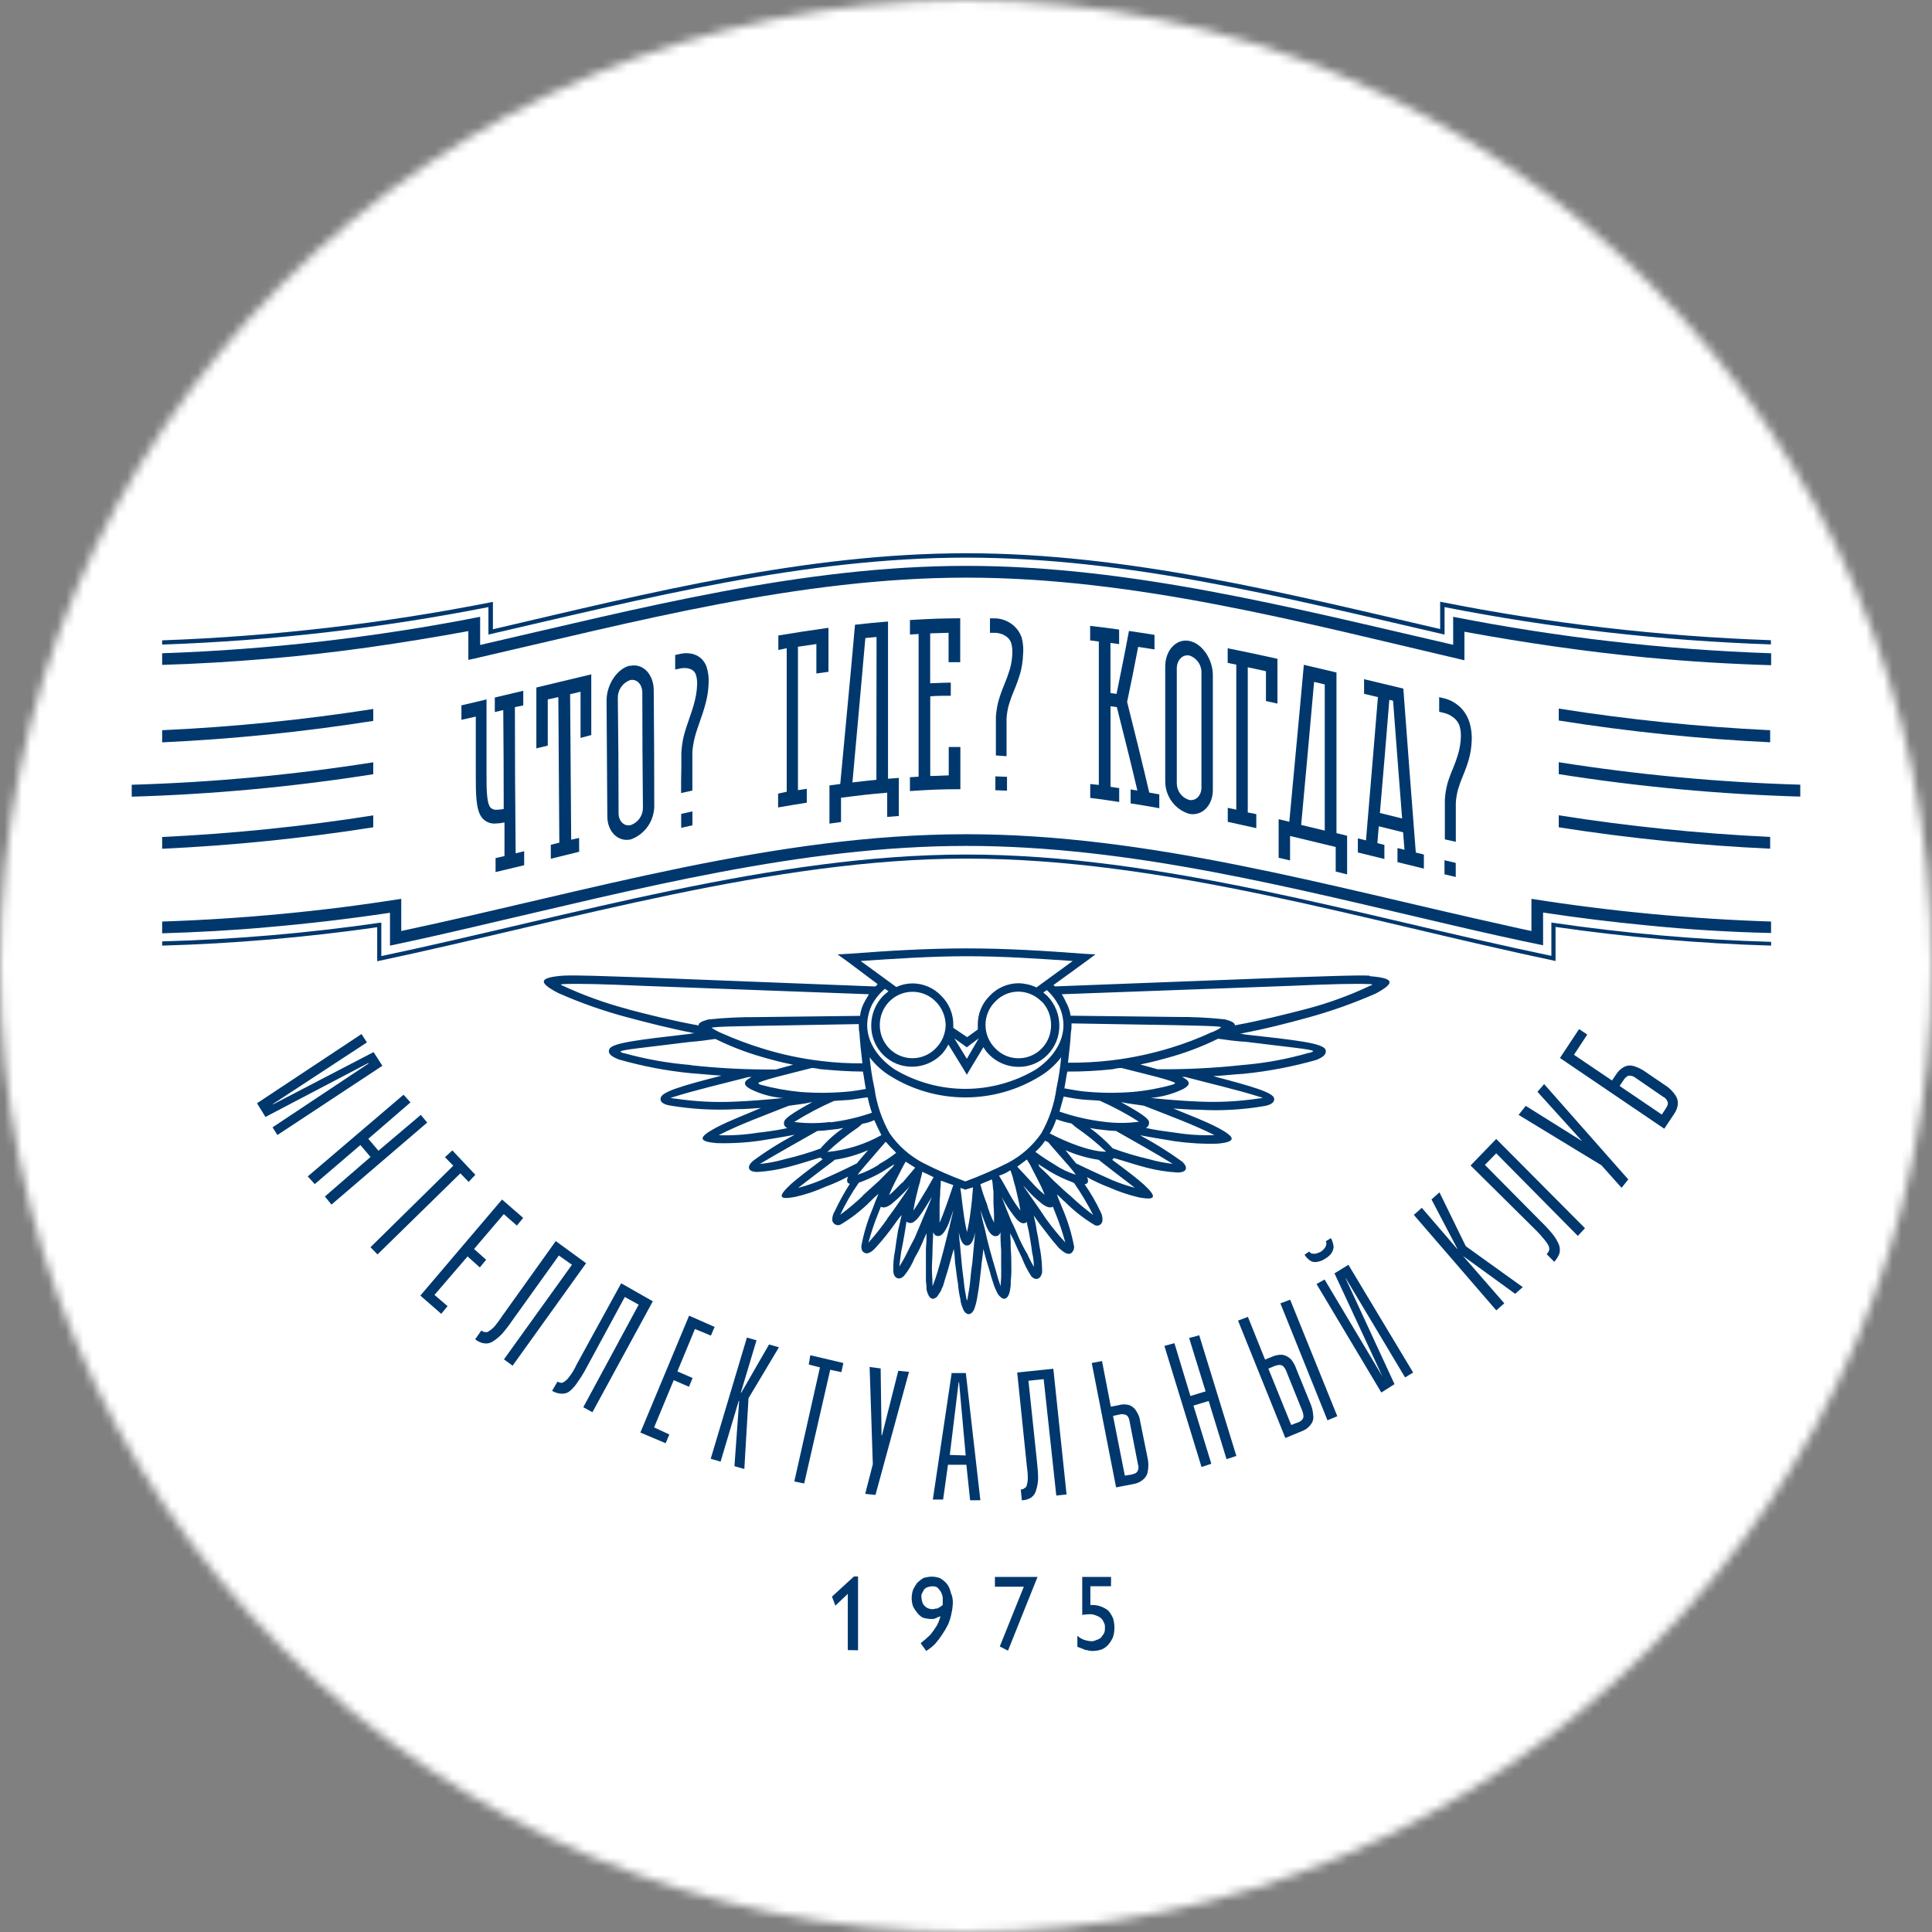
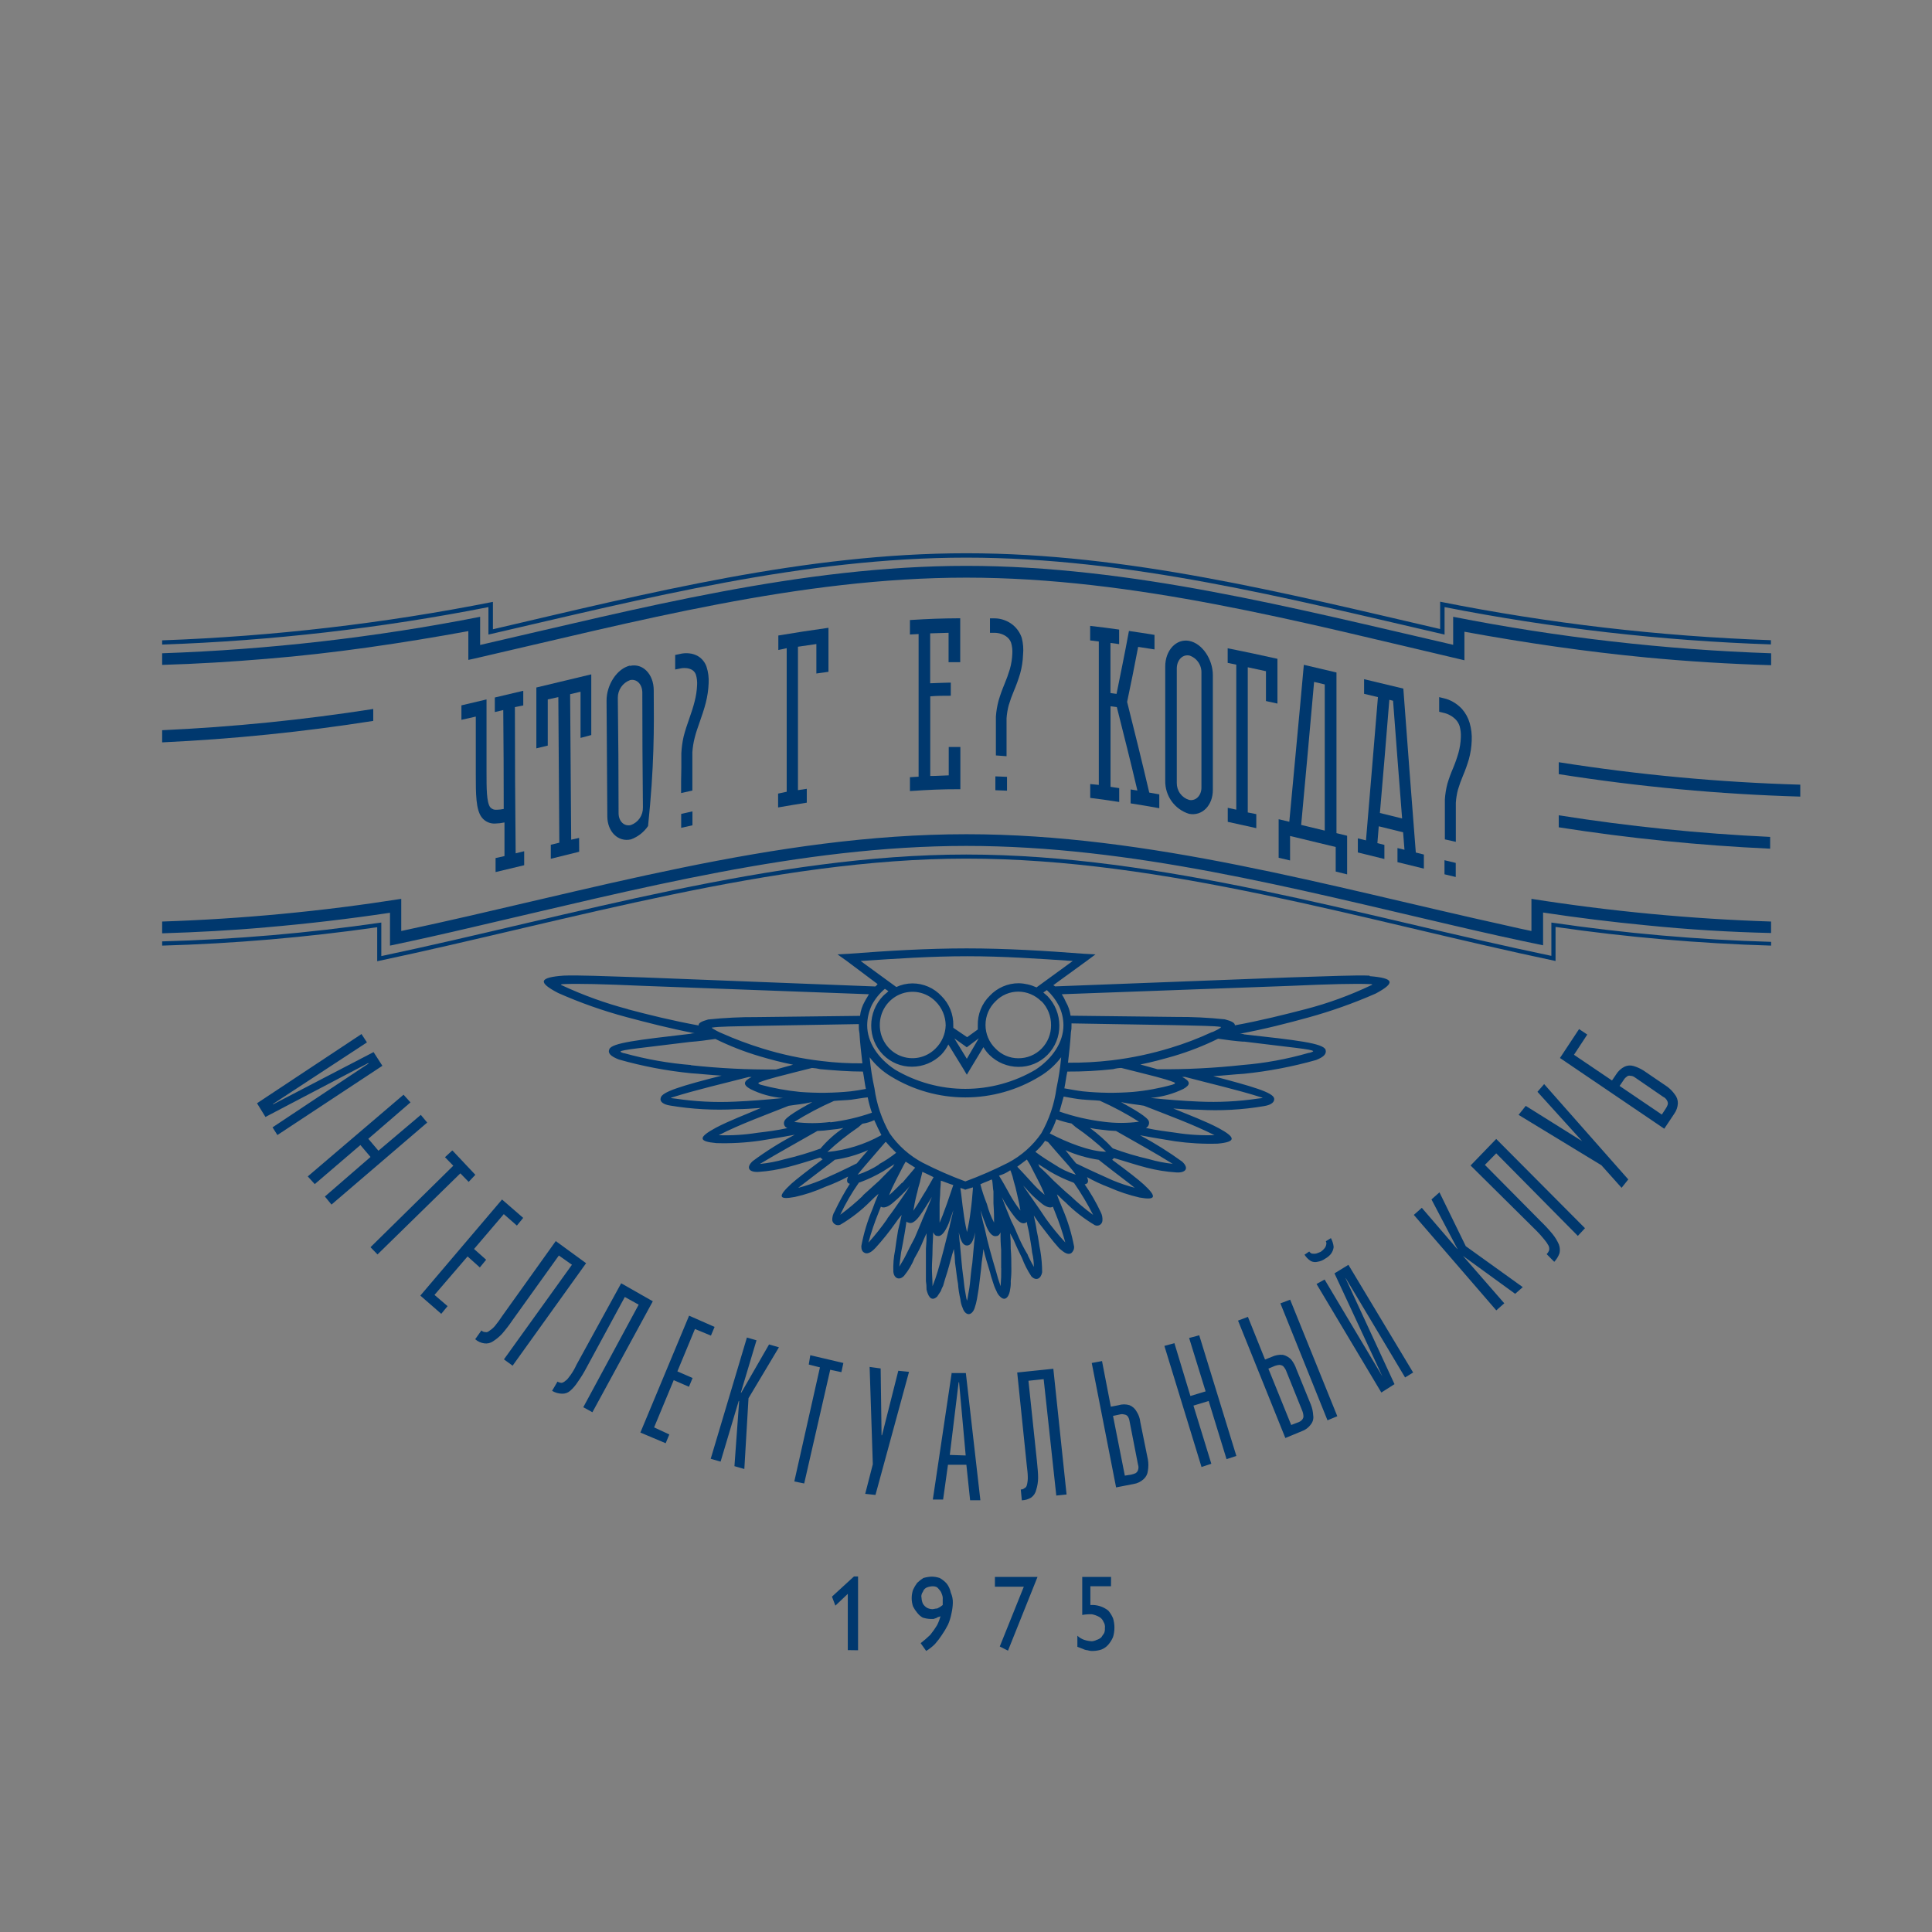
<svg xmlns="http://www.w3.org/2000/svg" width="220" height="220" viewBox="0 0 220 220" fill="none">
  <rect x="0" y="0" width="220" height="220" fill="#808080" stroke="none" />
  <mask id="mask0" mask-type="alpha" maskUnits="userSpaceOnUse" x="0" y="0" width="220" height="220">
    <circle cx="110" cy="110" r="110" fill="white" />
  </mask>
  <g mask="url(#mask0)">
-     <circle cx="110" cy="110" r="114" fill="white" />
-   </g>
+     </g>
  <path fill-rule="evenodd" clip-rule="evenodd" d="M205 90.71V89.352C195.788 89.086 186.602 88.231 177.497 86.794V88.152C186.602 89.588 195.788 90.443 205 90.71Z" fill="#00386E" />
-   <path fill-rule="evenodd" clip-rule="evenodd" d="M201.57 84.525V83.15C193.507 82.77 185.471 81.948 177.497 80.688V82.046C185.471 83.314 193.507 84.141 201.57 84.525Z" fill="#00386E" />
  <path fill-rule="evenodd" clip-rule="evenodd" d="M201.57 96.641V95.3C193.507 94.922 185.471 94.1 177.497 92.839V94.206C185.472 95.458 193.508 96.271 201.57 96.641Z" fill="#00386E" />
  <path fill-rule="evenodd" clip-rule="evenodd" d="M59.585 78.673C59.585 79.347 59.585 79.671 59.585 80.329L58.632 80.521C58.632 86.058 58.661 91.606 58.719 97.167L59.689 96.93C59.689 97.561 59.689 97.885 59.689 98.525L56.432 99.304C56.432 98.656 56.432 98.341 56.432 97.71L57.446 97.482C57.446 95.922 57.446 95.16 57.446 93.653C57.107 93.728 56.761 93.769 56.415 93.776C56.118 93.799 55.82 93.747 55.548 93.624C55.276 93.502 55.038 93.313 54.855 93.075C54.18 92.199 54.18 90.351 54.18 88.248C54.18 86.146 54.18 84.989 54.18 82.712C54.18 82.273 54.18 82.046 54.18 81.599L52.543 81.967V80.32L55.401 79.645C55.401 82.414 55.401 85.182 55.401 87.95C55.401 89.781 55.401 91.367 55.826 91.928C55.92 92.032 56.037 92.113 56.168 92.162C56.3 92.21 56.441 92.226 56.579 92.208C56.841 92.203 57.102 92.173 57.359 92.12C57.359 88.365 57.342 84.61 57.307 80.854L56.345 81.082C56.345 80.425 56.345 80.092 56.345 79.426L59.568 78.664L59.585 78.673Z" fill="#00386E" />
  <path fill-rule="evenodd" clip-rule="evenodd" d="M65.952 96.991L62.721 97.789C62.721 97.14 62.721 96.825 62.721 96.194L63.691 95.958C63.651 90.433 63.613 84.907 63.578 79.382L62.374 79.645C62.374 81.8 62.374 82.834 62.374 84.902L61.075 85.217C61.075 82.869 61.075 81.713 61.075 79.163C61.075 78.831 61.075 78.664 61.075 78.287L67.329 76.789C67.329 77.122 67.329 77.289 67.329 77.665C67.329 80.18 67.329 81.362 67.329 83.701L66.108 84.026C66.108 81.993 66.108 80.968 66.108 78.769L64.921 79.049L65.042 95.616L65.943 95.414C65.943 95.888 65.952 96.29 65.952 96.991Z" fill="#00386E" />
  <path fill-rule="evenodd" clip-rule="evenodd" d="M77.568 94.267C77.568 93.627 77.568 93.303 77.568 92.681L78.85 92.392C78.85 93.023 78.85 93.338 78.85 93.978L77.568 94.267Z" fill="#00386E" />
  <path fill-rule="evenodd" clip-rule="evenodd" d="M77.559 90.307L78.841 90.018C78.841 88.87 78.841 88.266 78.841 87.179C78.841 86.689 78.841 86.172 78.841 85.646C78.88 85.099 78.966 84.557 79.101 84.026C79.24 83.447 79.465 82.817 79.69 82.177C79.916 81.537 80.184 80.749 80.366 80.04C80.554 79.306 80.665 78.554 80.695 77.797C80.731 77.162 80.649 76.526 80.453 75.922C80.286 75.437 79.963 75.024 79.534 74.748C79.213 74.553 78.852 74.433 78.478 74.398C78.112 74.358 77.743 74.385 77.386 74.477L76.884 74.582C76.884 75.256 76.884 75.58 76.884 76.237L77.369 76.141C77.623 76.076 77.887 76.055 78.148 76.08C78.38 76.098 78.605 76.166 78.807 76.281C79.008 76.404 79.16 76.593 79.24 76.816C79.359 77.207 79.406 77.616 79.379 78.025C79.351 78.646 79.258 79.263 79.101 79.864C78.937 80.53 78.712 81.196 78.486 81.835C78.261 82.475 78.01 83.211 77.845 83.877C77.704 84.501 77.617 85.138 77.585 85.778C77.585 86.373 77.585 86.917 77.585 87.425C77.551 88.59 77.559 89.159 77.559 90.307Z" fill="#00386E" />
  <path fill-rule="evenodd" clip-rule="evenodd" d="M91.87 89.825C91.87 90.447 91.87 90.763 91.87 91.402C90.553 91.612 89.912 91.717 88.604 91.945C88.604 91.306 88.604 90.99 88.604 90.368L89.583 90.158C89.583 84.709 89.583 79.26 89.583 73.811L88.63 74.012C88.63 73.364 88.63 73.031 88.63 72.365C90.9 71.988 92.043 71.813 94.338 71.489C94.338 73.159 94.338 74.83 94.338 76.5L92.961 76.693C92.961 75.379 92.961 74.713 92.961 73.338L90.865 73.644V89.974L91.87 89.825Z" fill="#00386E" />
  <path fill-rule="evenodd" clip-rule="evenodd" d="M108.268 77.735V79.225C107.488 79.225 106.708 79.225 105.929 79.295C105.929 82.895 105.929 84.551 105.929 88.362C106.795 88.362 107.193 88.309 108.034 88.292C108.034 86.969 108.034 86.33 108.034 85.059H109.359C109.359 86.66 109.359 88.263 109.359 89.869C107.055 89.869 105.894 89.93 103.616 90.079C103.616 89.44 103.616 89.124 103.616 88.502L104.603 88.441C104.603 83.027 104.603 77.613 104.603 72.199L103.616 72.251C103.616 71.603 103.616 71.27 103.616 70.604C105.903 70.464 107.081 70.42 109.342 70.403C109.342 72.067 109.342 73.735 109.342 75.405H108.016C108.016 74.1 108.016 73.434 108.016 72.058L105.92 72.12V77.805C106.284 77.788 108.285 77.718 108.268 77.735Z" fill="#00386E" />
-   <path fill-rule="evenodd" clip-rule="evenodd" d="M101.147 70.771C99.631 70.893 98.877 70.972 97.362 71.139C96.833 77.183 96.236 83.228 95.681 89.273L94.451 89.44C94.451 89.755 94.451 89.913 94.451 90.228C94.451 91.612 94.451 92.313 94.451 93.785L95.768 93.61C95.768 92.48 95.768 91.928 95.768 90.841C97.873 90.57 98.921 90.447 101.026 90.263C101.026 91.341 101.026 91.893 101.026 93.023L102.351 92.918C102.351 91.446 102.351 90.745 102.351 89.361C102.351 89.045 102.351 88.888 102.351 88.581L101.121 88.677C101.121 82.709 101.121 76.74 101.121 70.771H101.147ZM99.796 88.8C98.704 88.905 98.159 88.967 97.067 89.098C97.561 83.614 98.063 78.138 98.54 72.654L99.813 72.532C99.807 77.957 99.802 83.38 99.796 88.8Z" fill="#00386E" />
  <path fill-rule="evenodd" clip-rule="evenodd" d="M113.344 88.406L114.669 88.459C114.669 89.081 114.669 89.396 114.669 90.035L113.344 89.983V88.406Z" fill="#00386E" />
  <path fill-rule="evenodd" clip-rule="evenodd" d="M114.617 86.111C114.617 84.981 114.617 84.42 114.617 83.307C114.617 82.825 114.617 82.308 114.617 81.809C114.651 81.297 114.735 80.789 114.868 80.293C115.039 79.725 115.242 79.166 115.475 78.62C115.741 77.991 115.972 77.348 116.168 76.693C116.361 75.996 116.471 75.278 116.497 74.555C116.561 73.912 116.511 73.262 116.35 72.637C116.168 72.091 115.845 71.604 115.414 71.226C115.097 70.953 114.733 70.742 114.34 70.604C113.987 70.477 113.615 70.411 113.24 70.412H112.729V72.058H113.24C113.508 72.058 113.774 72.103 114.028 72.19C114.271 72.271 114.497 72.395 114.695 72.558C114.897 72.727 115.049 72.948 115.137 73.197C115.255 73.597 115.302 74.016 115.275 74.433C115.252 75.026 115.159 75.614 114.998 76.185C114.819 76.78 114.608 77.365 114.366 77.937C114.113 78.54 113.893 79.157 113.707 79.785C113.547 80.381 113.446 80.992 113.404 81.608C113.404 82.186 113.404 82.712 113.404 83.22C113.404 84.332 113.404 84.884 113.404 86.023L114.617 86.111Z" fill="#00386E" />
  <path fill-rule="evenodd" clip-rule="evenodd" d="M164.486 97.955L165.768 98.262C165.768 98.901 165.768 99.217 165.768 99.865L164.486 99.558C164.486 98.919 164.486 98.586 164.486 97.955Z" fill="#00386E" />
  <path fill-rule="evenodd" clip-rule="evenodd" d="M165.777 95.861C165.777 94.696 165.777 94.109 165.777 92.979C165.777 92.48 165.777 91.954 165.777 91.437C165.808 90.925 165.889 90.417 166.019 89.921C166.182 89.373 166.376 88.835 166.6 88.309C166.859 87.701 167.081 87.078 167.267 86.444C167.456 85.752 167.563 85.04 167.587 84.323C167.619 83.649 167.54 82.974 167.353 82.326C167.184 81.739 166.888 81.198 166.487 80.74C166.185 80.412 165.835 80.135 165.448 79.917C165.113 79.724 164.751 79.585 164.374 79.505L163.88 79.382C163.88 80.057 163.88 80.39 163.88 81.047L164.374 81.17C164.641 81.226 164.898 81.324 165.136 81.459C165.377 81.59 165.596 81.759 165.786 81.958C165.978 82.166 166.123 82.414 166.21 82.685C166.325 83.101 166.371 83.533 166.349 83.964C166.328 84.557 166.238 85.145 166.08 85.716C165.91 86.312 165.705 86.898 165.465 87.469C165.218 88.039 165.004 88.624 164.824 89.221C164.666 89.817 164.568 90.427 164.529 91.043C164.529 91.63 164.529 92.173 164.529 92.699C164.529 93.846 164.529 94.451 164.529 95.581L165.777 95.861Z" fill="#00386E" />
  <path fill-rule="evenodd" clip-rule="evenodd" d="M143.056 92.707C143.056 93.338 143.056 93.653 143.056 94.302L139.807 93.584V91.989L140.777 92.199C140.777 86.692 140.777 81.187 140.777 75.685L139.798 75.484C139.798 74.827 139.798 74.494 139.798 73.819C142.068 74.275 143.203 74.52 145.464 75.02C145.464 75.353 145.464 75.528 145.464 75.896C145.464 77.648 145.464 78.471 145.464 80.118L144.156 79.829C144.156 78.498 144.156 77.823 144.156 76.43L142.085 75.983C142.085 81.491 142.085 87.001 142.085 92.515L143.056 92.707Z" fill="#00386E" />
  <path fill-rule="evenodd" clip-rule="evenodd" d="M152.194 76.579L148.47 75.703C147.941 81.66 147.361 87.617 146.815 93.575L145.602 93.286C145.602 93.601 145.602 93.759 145.602 94.083C145.602 95.484 145.602 96.194 145.602 97.675L146.902 97.981C146.902 96.842 146.902 96.282 146.902 95.195C148.972 95.686 150.011 95.94 152.099 96.448C152.099 97.543 152.099 98.095 152.099 99.243L153.398 99.567C153.398 98.086 153.398 97.377 153.398 95.966C153.398 95.642 153.398 95.484 153.398 95.169L152.186 94.871C152.186 89.031 152.186 83.214 152.186 77.42C152.186 77.087 152.186 76.921 152.186 76.544L152.194 76.579ZM149.596 77.639L150.852 77.937C150.852 83.474 150.852 89.022 150.852 94.582L148.166 93.934C148.669 88.476 149.162 83.062 149.639 77.639H149.596Z" fill="#00386E" />
  <path fill-rule="evenodd" clip-rule="evenodd" d="M129.603 73.662L131.465 73.951C131.465 73.294 131.465 72.97 131.465 72.295C130.305 72.111 129.733 72.015 128.555 71.848C127.992 74.888 127.689 76.272 127.143 79.014L126.45 78.918V73.215L127.437 73.346C127.437 72.698 127.437 72.365 127.437 71.691C126.112 71.507 125.454 71.419 124.137 71.27C124.137 71.945 124.137 72.269 124.137 72.926L125.124 73.049C125.124 78.492 125.124 83.935 125.124 89.378L124.146 89.282C124.146 89.904 124.146 90.219 124.146 90.859C125.462 91.025 126.121 91.122 127.446 91.323V89.746L126.458 89.597V80.425L127.177 80.521C128.113 84.28 128.589 86.076 129.516 90.018L128.745 89.895C128.745 90.517 128.745 90.841 128.745 91.481C130.062 91.691 130.712 91.796 132.011 92.033V90.456L130.868 90.254C130.062 86.803 129.213 83.368 128.347 79.926C128.849 77.508 129.109 76.29 129.603 73.662Z" fill="#00386E" />
  <path fill-rule="evenodd" clip-rule="evenodd" d="M159.661 93.198C159.315 88.73 158.96 84.262 158.63 79.794L158.206 79.689C157.868 83.99 157.496 88.283 157.132 92.576L159.653 93.198H159.661ZM159.8 78.41C160.25 84.639 160.744 90.859 161.22 97.079L162.139 97.307C162.139 97.938 162.139 98.262 162.139 98.91L159.133 98.174C159.133 97.526 159.133 97.21 159.133 96.571L159.93 96.764C159.869 95.958 159.835 95.563 159.774 94.775L157.002 94.092C156.941 94.854 156.907 95.231 156.846 96.01L157.643 96.212C157.643 96.842 157.643 97.167 157.643 97.815L154.62 97.07C154.62 96.422 154.62 96.106 154.62 95.467L155.547 95.695C155.997 90.254 156.465 84.823 156.907 79.382L155.33 79.006C155.33 78.349 155.33 78.016 155.33 77.341L159.8 78.41Z" fill="#00386E" />
  <path fill-rule="evenodd" clip-rule="evenodd" d="M201.682 107.679C193.466 107.437 185.27 106.726 177.133 105.551V109.431C155.14 104.797 132.643 97.771 110.035 97.771C88.058 97.771 64.791 104.841 42.953 109.458V105.586C34.836 106.747 26.66 107.446 18.465 107.679V107.198C26.818 106.971 35.15 106.254 43.421 105.051V108.871C65.181 104.28 88.05 97.307 110.026 97.307C132.332 97.307 154.923 104.315 176.657 108.845V105.051C184.949 106.274 193.305 107.008 201.682 107.25V107.679Z" fill="#00386E" />
  <path fill-rule="evenodd" clip-rule="evenodd" d="M18.465 72.917C31.114 72.461 43.708 70.997 56.129 68.537V71.656C73.809 67.538 91.722 63 110.035 63C128.347 63 146.252 67.52 163.992 71.629V68.519C176.411 70.994 189.006 72.459 201.656 72.9V73.381C189.178 72.959 176.752 71.538 164.495 69.132V72.26C146.581 68.125 128.537 63.499 110.035 63.499C91.532 63.499 73.505 68.134 55.618 72.26V69.132C43.364 71.541 30.941 72.967 18.465 73.399V72.917Z" fill="#00386E" />
  <path fill-rule="evenodd" clip-rule="evenodd" d="M45.691 102.353C36.676 103.774 27.584 104.638 18.465 104.937V106.278C22.458 106.155 26.452 105.945 30.419 105.586C35.097 105.183 39.76 104.634 44.409 103.939V107.679C47.579 107.014 50.767 106.295 53.937 105.551C72.414 101.275 91.185 96.326 110.026 96.326C128.867 96.326 147.274 101.153 165.578 105.402C168.956 106.19 172.334 106.952 175.713 107.644V103.912C179.637 104.508 183.561 104.99 187.476 105.367C192.2 105.845 196.932 106.137 201.674 106.243V104.937C192.535 104.639 183.422 103.776 174.387 102.353V106.015C173.443 105.822 172.499 105.612 171.555 105.393C151.285 100.925 130.894 94.994 110.052 94.994C88.171 94.994 66.974 101.494 45.691 106.015V102.353Z" fill="#00386E" />
  <path fill-rule="evenodd" clip-rule="evenodd" d="M18.465 75.712V74.389C30.624 73.971 42.731 72.583 54.674 70.236V73.443C72.865 69.264 91.298 64.437 110.035 64.437C128.771 64.437 147.283 69.238 165.474 73.425V70.236C177.416 72.584 189.523 73.973 201.682 74.389V75.747C196.935 75.607 192.206 75.317 187.502 74.871C180.572 74.205 173.642 73.197 166.756 71.936V75.186C148.166 70.841 129.213 65.777 110.035 65.777C91.064 65.777 72.397 70.771 53.989 75.002L53.331 75.142V71.866C45.743 73.25 38.085 74.389 30.384 75.02C26.408 75.353 22.424 75.598 18.465 75.712Z" fill="#00386E" />
  <path fill-rule="evenodd" clip-rule="evenodd" d="M42.503 80.732V82.09C34.54 83.344 26.515 84.16 18.465 84.534V83.15C26.515 82.784 34.539 81.976 42.503 80.732Z" fill="#00386E" />
-   <path fill-rule="evenodd" clip-rule="evenodd" d="M42.503 92.848V94.206C34.54 95.46 26.515 96.276 18.465 96.65V95.309C26.516 94.929 34.54 94.108 42.503 92.848Z" fill="#00386E" />
-   <path fill-rule="evenodd" clip-rule="evenodd" d="M42.503 86.803V88.161C33.398 89.597 24.212 90.452 15 90.719V89.361C24.212 89.094 33.398 88.24 42.503 86.803Z" fill="#00386E" />
  <path fill-rule="evenodd" clip-rule="evenodd" d="M41.169 117.745L29.267 125.63L30.228 127.189L41.923 121.057L41.975 121.101L31.034 128.372L31.588 129.248L43.542 121.363L42.538 119.804L31.086 125.761V125.709L41.784 118.7L41.178 117.772L41.169 117.745ZM46.739 125.534L41.94 129.677L43.092 131.035L47.917 126.953L48.645 127.829L37.747 137.168L36.994 136.248L42.191 131.745L41.039 130.387L35.842 134.837L35.045 133.961L45.951 124.657L46.748 125.534H46.739ZM51.486 131.018L50.672 131.771L51.616 132.744L42.191 142.021L42.988 142.845L52.421 133.611L53.366 134.583L54.128 133.777L51.529 131.018H51.486ZM47.865 147.532L50.247 149.608L50.966 148.732L49.476 147.453L53.244 143.072L54.639 144.325L55.358 143.449L53.981 142.223L57.368 138.254L58.858 139.559L59.577 138.683L57.168 136.59L47.865 147.532ZM63.319 141.347L66.74 143.843L58.372 155.513L57.385 154.794L65.129 144.019L63.639 142.967L58.364 150.326C57.999 150.867 57.603 151.384 57.177 151.877C56.864 152.214 56.508 152.508 56.12 152.753C55.834 152.942 55.489 153.02 55.15 152.972C54.765 152.922 54.403 152.757 54.111 152.499L54.821 151.5C54.878 151.56 54.946 151.608 55.022 151.639C55.099 151.671 55.18 151.686 55.263 151.684C55.41 151.728 55.557 151.684 55.748 151.526C55.981 151.375 56.191 151.189 56.371 150.975C56.66 150.622 56.929 150.254 57.177 149.871L63.301 141.303L63.319 141.347ZM70.734 146.13L65.64 155.416C65.458 155.82 65.238 156.204 64.982 156.564C64.739 156.862 64.601 157.116 64.41 157.212C64.29 157.333 64.141 157.421 63.977 157.466C63.803 157.466 63.632 157.417 63.483 157.326L62.868 158.377C63.209 158.584 63.597 158.696 63.994 158.701C64.329 158.717 64.657 158.605 64.912 158.386C65.248 158.095 65.54 157.755 65.779 157.379C66.164 156.837 66.512 156.27 66.818 155.679L71.149 147.689L72.726 148.565L66.42 160.243L67.459 160.813L74.337 148.18L70.734 146.13ZM72.925 163.117L78.469 149.818L81.371 151.097L80.955 152.087L79.136 151.334L77.135 156.161L78.868 156.914L78.452 157.913L76.719 157.16L74.484 162.539L76.217 163.345L75.801 164.343L72.899 163.117H72.925ZM85.052 152.306L80.929 166.113L82.055 166.437L84.117 159.534H84.169L83.632 166.954L84.758 167.278L85.234 159.218L88.699 153.419L87.573 153.095L84.411 158.588H84.359L86.144 152.622L85.018 152.297L85.052 152.306ZM92.268 154.33L92.095 155.381L93.368 155.705L90.449 168.697L91.575 168.925L94.538 155.977L95.811 156.248L96.036 155.206L92.311 154.33H92.268ZM99.025 155.635L99.389 166.735L98.522 170.108L99.692 170.23L103.512 156.213L102.291 156.091L100.437 163.432H100.385L100.281 155.828L99.007 155.653L99.025 155.635ZM108.363 156.389L106.223 170.756H107.393L107.947 166.796H110.043L110.468 170.835H111.637L109.983 156.354H108.32L108.363 156.389ZM109.965 165.736L108.155 165.675L109.16 157.405H109.212L109.965 165.736ZM115.83 156.283L116.913 166.796C116.973 167.339 117.034 167.777 117.034 168.128C117.048 168.422 117.022 168.717 116.956 169.004C116.913 169.249 116.817 169.398 116.67 169.451C116.612 169.505 116.543 169.546 116.469 169.573C116.395 169.601 116.316 169.612 116.237 169.608L116.358 170.844C116.734 170.834 117.102 170.725 117.424 170.528C117.715 170.318 117.918 170.006 117.995 169.652C118.137 169.205 118.21 168.738 118.212 168.268C118.212 167.725 118.143 167.085 118.073 166.349L117.112 157.23L118.844 157.046L120.282 170.301L121.452 170.178L119.944 155.863L115.804 156.292L115.83 156.283ZM125.488 154.987L124.319 155.206L127.091 169.372L129.083 168.986C129.518 168.919 129.922 168.72 130.244 168.417C130.51 168.171 130.677 167.834 130.712 167.471C130.784 167.048 130.784 166.615 130.712 166.192L129.845 161.917C129.802 161.497 129.659 161.095 129.43 160.743C129.255 160.415 128.973 160.158 128.633 160.016C128.218 159.886 127.774 159.886 127.359 160.016L126.493 160.182L125.488 154.987ZM126.736 161.233L127.515 161.067C127.674 161.02 127.842 161.02 128 161.067C128.153 161.077 128.295 161.146 128.399 161.26C128.505 161.405 128.576 161.573 128.607 161.75L129.586 166.77C129.659 166.977 129.659 167.203 129.586 167.41C129.534 167.557 129.433 167.681 129.3 167.76C129.143 167.828 128.981 167.88 128.815 167.918L128.087 168.032L126.744 161.242L126.736 161.233ZM133.752 152.946L132.591 153.261L136.819 167.05L137.936 166.682L135.9 160.059L137.633 159.534L139.669 166.157L140.786 165.789L136.559 152.052L135.407 152.359L137.286 158.439L135.554 158.964L133.726 152.928L133.752 152.946ZM142.094 149.958L140.977 150.379L146.365 163.748L148.253 162.968C148.659 162.823 149.012 162.557 149.266 162.206C149.382 162.062 149.466 161.894 149.513 161.714C149.559 161.534 149.567 161.346 149.535 161.163C149.512 160.742 149.421 160.328 149.266 159.937L147.629 155.924C147.496 155.517 147.29 155.137 147.023 154.803C146.766 154.542 146.442 154.36 146.087 154.277C145.653 154.241 145.218 154.32 144.823 154.505L144.052 154.812L142.103 149.958H142.094ZM144.459 155.837L145.186 155.53C145.343 155.476 145.506 155.441 145.672 155.425C145.829 155.426 145.983 155.475 146.113 155.565C146.236 155.695 146.338 155.842 146.417 156.003L148.314 160.708C148.39 160.912 148.428 161.129 148.426 161.347C148.398 161.505 148.315 161.648 148.192 161.75C148.053 161.872 147.886 161.959 147.707 162.004L147.032 162.267L144.433 155.854L144.459 155.837ZM146.893 147.952L152.281 161.268L151.163 161.733L145.801 148.416L146.919 147.996L146.893 147.952ZM148.495 142.783C148.681 143.116 148.946 143.396 149.266 143.598C149.508 143.72 149.785 143.748 150.046 143.677C150.359 143.629 150.656 143.506 150.912 143.318C151.149 143.188 151.36 143.016 151.536 142.81C151.715 142.579 151.829 142.303 151.865 142.012C151.832 141.653 151.726 141.304 151.553 140.987L150.973 141.347C151.004 141.397 151.024 141.453 151.033 141.512C151.042 141.571 151.039 141.631 151.025 141.688C151.004 141.852 150.938 142.007 150.834 142.135C150.713 142.292 150.566 142.428 150.401 142.538C150.228 142.621 150.048 142.692 149.864 142.748C149.704 142.776 149.54 142.776 149.379 142.748C149.26 142.701 149.157 142.618 149.085 142.512L148.556 142.871L148.495 142.783ZM149.925 146.226L157.296 158.57L158.795 157.615L153.234 145.587V145.534L159.999 156.853L160.917 156.292L153.546 144.027L151.96 145L157.418 156.739L150.834 145.701L149.916 146.209L149.925 146.226ZM160.995 138.342L170.385 149.214L171.295 148.408L166.591 143.011L172.534 147.33L173.4 146.568L166.912 141.907L163.914 135.775L163.005 136.581L165.95 142.196V142.24L161.905 137.536L160.995 138.342ZM167.457 132.717L170.377 129.695L180.486 139.857L179.671 140.733L170.377 131.333L169.086 132.647L175.461 139.086C175.937 139.543 176.386 140.029 176.804 140.541C177.092 140.897 177.331 141.292 177.514 141.714C177.631 142.031 177.655 142.375 177.584 142.704C177.453 143.07 177.25 143.404 176.986 143.686L176.12 142.81C176.248 142.682 176.346 142.526 176.406 142.354C176.432 142.188 176.411 142.018 176.345 141.863C176.206 141.602 176.037 141.358 175.843 141.136C175.571 140.797 175.282 140.472 174.976 140.164L167.457 132.717ZM172.923 126.953L182.357 132.691L184.652 135.258L185.414 134.303L175.834 123.449L175.072 124.325L180.165 129.949L173.738 125.928L172.923 126.953ZM177.627 120.487L179.81 117.185L180.745 117.807L179.23 120.111L183.561 123.037L184.037 122.336C184.27 121.958 184.603 121.655 184.999 121.46C185.32 121.312 185.683 121.287 186.021 121.39C186.42 121.509 186.802 121.683 187.156 121.907L189.832 123.729C190.166 123.971 190.459 124.267 190.698 124.605C190.94 124.894 191.069 125.261 191.062 125.639C191.041 126.068 190.896 126.482 190.646 126.83L189.512 128.53L177.627 120.47V120.487ZM184.427 123.659L184.903 122.958C184.989 122.818 185.105 122.698 185.241 122.608C185.29 122.555 185.352 122.517 185.421 122.499C185.49 122.48 185.563 122.481 185.631 122.502C185.825 122.501 186.015 122.566 186.168 122.686L189.382 124.894C189.578 124.983 189.737 125.138 189.832 125.332C189.879 125.404 189.908 125.485 189.919 125.57C189.929 125.655 189.92 125.742 189.893 125.823C189.834 125.981 189.756 126.131 189.659 126.269L189.235 126.918L184.427 123.659Z" fill="#00386E" />
  <path fill-rule="evenodd" clip-rule="evenodd" d="M97.708 187.918V179.517H97.24L94.737 181.812L95.127 182.837L96.539 181.497V187.901L97.708 187.918ZM105.461 187.997C105.831 187.776 106.172 187.508 106.474 187.2C106.759 186.878 107.019 186.535 107.254 186.175C107.516 185.798 107.75 185.403 107.956 184.992C108.133 184.585 108.263 184.159 108.345 183.722C108.435 183.334 108.488 182.938 108.501 182.539C108.515 182.132 108.435 181.727 108.268 181.356C108.194 180.98 108.034 180.625 107.8 180.323C107.573 180.07 107.307 179.857 107.011 179.692C106.71 179.588 106.394 179.535 106.076 179.534C105.759 179.549 105.445 179.601 105.14 179.692C104.889 179.852 104.654 180.037 104.439 180.244C104.255 180.489 104.098 180.753 103.971 181.032C103.763 181.649 103.763 182.317 103.971 182.933C104.1 183.187 104.257 183.425 104.439 183.643C104.609 183.867 104.821 184.054 105.062 184.195C105.343 184.286 105.634 184.34 105.929 184.353H106.319C106.474 184.274 106.63 184.274 106.708 184.195C106.786 184.116 107.02 184.116 107.098 184.037C107.002 184.391 106.872 184.735 106.708 185.062C106.474 185.448 106.213 185.817 105.929 186.166C105.581 186.5 105.217 186.816 104.837 187.112L105.461 187.988V187.997ZM104.915 181.865C104.899 181.651 104.961 181.439 105.088 181.269C105.153 181.066 105.293 180.897 105.478 180.796C105.676 180.707 105.887 180.654 106.102 180.638C106.287 180.619 106.475 180.646 106.648 180.717C106.804 180.796 106.882 180.953 107.037 181.111C107.146 181.251 107.225 181.412 107.271 181.584C107.341 181.759 107.368 181.949 107.349 182.136V182.767C107.159 182.925 106.95 183.058 106.726 183.161C106.492 183.161 106.336 183.24 106.18 183.24C105.963 183.235 105.75 183.182 105.556 183.082C105.364 182.967 105.203 182.804 105.088 182.609C104.992 182.385 104.94 182.144 104.933 181.9L104.915 181.865ZM118.143 179.569H113.292V180.682H116.583L113.846 187.489L114.782 187.962L118.143 179.569ZM126.519 179.569H123.236V183.897C123.596 183.834 123.962 183.808 124.328 183.818C124.631 183.875 124.924 183.982 125.194 184.134C125.406 184.26 125.571 184.454 125.662 184.686C125.795 184.896 125.851 185.147 125.817 185.395C125.83 185.583 125.804 185.771 125.739 185.947C125.662 186.105 125.506 186.262 125.428 186.42C125.276 186.571 125.088 186.68 124.882 186.736C124.712 186.823 124.526 186.876 124.336 186.893C124.042 186.879 123.751 186.826 123.47 186.736C123.177 186.637 122.908 186.475 122.682 186.262V187.524C122.916 187.603 123.071 187.682 123.305 187.761C123.475 187.849 123.661 187.902 123.851 187.918C124.053 187.983 124.264 188.009 124.475 187.997C124.792 187.99 125.107 187.937 125.41 187.839C125.714 187.724 125.985 187.534 126.199 187.287C126.425 187.026 126.609 186.731 126.744 186.411C126.956 185.715 126.956 184.97 126.744 184.274C126.609 183.955 126.425 183.659 126.199 183.398C125.62 182.941 124.895 182.717 124.163 182.767V180.629H126.51L126.519 179.569Z" fill="#00386E" />
  <path fill-rule="evenodd" clip-rule="evenodd" d="M155.945 111.096C154.395 111.026 151.354 111.166 146.893 111.298L120.152 112.322L119.944 112.182L123.73 109.431L124.743 108.678L123.461 108.608C119 108.266 114.548 107.995 110.087 107.995C105.626 107.995 101.104 108.266 96.651 108.608L95.369 108.678L96.426 109.431L99.934 112.06C99.865 112.13 99.796 112.261 99.666 112.331L73.22 111.298C68.758 111.157 65.787 111.026 64.168 111.096C61.395 111.298 61.196 111.849 63.561 113.076C66.07 114.186 68.659 115.1 71.305 115.809C73.601 116.422 76.234 117.106 79.101 117.658C78.92 117.652 78.738 117.675 78.564 117.728C72.691 118.411 69.651 118.753 69.382 119.48C69.183 119.962 69.582 120.295 70.465 120.645C73.16 121.413 75.916 121.938 78.703 122.213C79.786 122.283 80.929 122.415 82.168 122.485C77.646 123.641 75.351 124.325 75.238 125.017C75.099 125.428 75.507 125.77 76.321 125.893C78.796 126.307 81.309 126.445 83.814 126.305C84.68 126.305 85.702 126.234 86.646 126.164C84.914 126.918 83.069 127.601 81.518 128.416C79.491 129.511 79.491 129.984 81.588 130.168C83.235 130.218 84.884 130.127 86.516 129.896C87.729 129.695 89.115 129.485 90.501 129.213C88.83 130.088 87.228 131.093 85.711 132.218C84.897 132.971 85.304 133.515 86.386 133.444C87.504 133.369 88.612 133.187 89.695 132.901C90.778 132.63 92.06 132.218 93.412 131.806C93.49 131.888 93.581 131.956 93.68 132.008C91.948 133.304 90.709 134.259 90.103 134.802C88.552 136.239 88.621 136.651 90.51 136.3C91.701 136.037 92.862 135.649 93.975 135.144C94.867 134.819 95.736 134.43 96.573 133.979C96.371 134.458 96.438 134.732 96.773 134.802C96.13 135.813 95.552 136.863 95.04 137.947C94.848 138.253 94.754 138.611 94.772 138.972C94.792 139.073 94.835 139.168 94.897 139.249C94.959 139.331 95.038 139.397 95.129 139.443C95.22 139.488 95.32 139.512 95.422 139.513C95.524 139.513 95.624 139.49 95.716 139.445C96.946 138.716 98.081 137.833 99.094 136.817C99.393 136.508 99.708 136.216 100.038 135.941C99.77 136.554 99.562 137.098 99.363 137.65C98.782 139.011 98.352 140.433 98.081 141.89C98.081 142.231 98.15 142.503 98.418 142.643C98.895 142.915 99.432 142.372 99.701 142.091C100.523 141.185 101.29 140.228 101.996 139.226C102.201 138.919 102.426 138.626 102.672 138.35C102.533 138.964 102.403 139.586 102.265 140.103C102.126 140.979 101.996 141.741 101.927 142.354C101.76 143.163 101.693 143.99 101.727 144.816C101.797 145.569 102.403 145.841 102.94 145.289C103.446 144.673 103.856 143.981 104.153 143.239C104.545 142.584 104.884 141.899 105.166 141.189L105.504 140.435C105.515 141.02 105.492 141.605 105.435 142.188V145.876C105.487 146.191 105.51 146.511 105.504 146.831C105.643 147.444 105.981 148.329 106.717 147.645L107.124 147.032C107.198 146.821 107.288 146.616 107.393 146.419C107.531 145.946 107.661 145.464 107.869 144.851C108.138 143.975 108.337 143.099 108.614 142.223C108.691 142.742 108.737 143.266 108.753 143.791C108.891 144.667 108.952 145.499 109.09 146.182C109.131 146.773 109.221 147.359 109.359 147.935C109.389 148.289 109.48 148.636 109.628 148.96C109.757 149.371 110.035 149.643 110.303 149.643C110.572 149.643 110.84 149.371 110.979 148.96C111.095 148.626 111.185 148.283 111.247 147.935C111.317 147.453 111.447 146.848 111.516 146.182C111.585 145.517 111.715 144.684 111.784 143.791C111.854 143.318 111.923 142.766 111.984 142.223C112.183 143.099 112.46 143.975 112.729 144.851C112.867 145.464 113.066 145.946 113.205 146.419C113.282 146.629 113.372 146.834 113.474 147.032C113.561 147.265 113.7 147.475 113.881 147.645C114.556 148.329 114.964 147.444 115.024 146.831C115.087 146.517 115.111 146.196 115.093 145.876C115.154 145.356 115.178 144.831 115.163 144.308C115.163 143.694 115.163 142.941 115.093 142.196C115.103 141.611 115.08 141.026 115.024 140.444L115.431 141.198C115.769 142.021 116.107 142.696 116.375 143.248C116.653 143.987 117.014 144.693 117.45 145.35C117.987 145.893 118.532 145.622 118.671 144.877C118.668 144.052 118.599 143.229 118.463 142.415C118.325 141.802 118.264 141.049 118.056 140.164C117.987 139.621 117.848 139.007 117.718 138.412C117.917 138.683 118.125 139.025 118.325 139.288C119.069 140.243 119.814 141.268 120.62 142.153C120.958 142.424 121.486 142.976 121.971 142.704C122.085 142.617 122.175 142.502 122.234 142.371C122.293 142.239 122.319 142.095 122.309 141.951C122.037 140.494 121.607 139.072 121.027 137.711C120.819 137.168 120.551 136.616 120.352 136.003C120.689 136.274 120.958 136.616 121.296 136.879C122.306 137.894 123.438 138.777 124.665 139.507C124.752 139.549 124.847 139.57 124.943 139.568C125.039 139.566 125.134 139.541 125.218 139.495C125.303 139.449 125.376 139.383 125.43 139.302C125.484 139.222 125.519 139.13 125.532 139.034C125.57 138.68 125.5 138.322 125.332 138.009C124.817 136.909 124.208 135.857 123.513 134.864C123.92 134.794 123.99 134.522 123.782 134.04C124.587 134.489 125.424 134.879 126.285 135.205C127.402 135.7 128.562 136.088 129.75 136.362C131.639 136.703 131.777 136.292 130.227 134.864C129.62 134.312 128.399 133.357 126.649 132.069L126.848 131.868C128.269 132.279 129.447 132.682 130.564 132.963C131.671 133.25 132.802 133.432 133.943 133.506C135.026 133.576 135.433 133.033 134.618 132.279C133.087 131.17 131.484 130.166 129.819 129.274C131.24 129.546 132.591 129.756 133.804 129.958C135.414 130.186 137.039 130.277 138.664 130.229C140.76 130.028 140.76 129.546 138.802 128.477C137.252 127.654 135.424 126.979 133.605 126.226C134.618 126.296 135.563 126.366 136.507 126.366C138.992 126.511 141.485 126.372 143.939 125.954C144.805 125.814 145.152 125.472 145.091 125.078C144.961 124.395 142.596 123.711 138.161 122.546C139.374 122.476 140.526 122.336 141.626 122.275C144.412 121.992 147.168 121.467 149.864 120.706C150.73 120.365 151.077 120.023 150.947 119.541C150.678 118.788 147.638 118.446 141.696 117.789C141.523 117.728 141.34 117.705 141.158 117.719C144.069 117.176 146.694 116.493 148.955 115.871C151.583 115.148 154.157 114.234 156.655 113.137C158.951 111.902 158.752 111.385 155.98 111.157L155.945 111.096ZM98.003 109.431C102.057 109.16 106.041 108.888 110.13 108.888C114.219 108.888 118.169 109.16 122.153 109.431L118.03 112.436C117.393 112.142 116.703 111.981 116.003 111.963C115.384 111.962 114.771 112.089 114.202 112.336C113.633 112.583 113.119 112.945 112.694 113.4C112.254 113.834 111.906 114.355 111.674 114.931C111.441 115.507 111.329 116.125 111.343 116.747V117.228L110.13 118.105L108.553 117.036V116.764C108.567 116.142 108.455 115.524 108.222 114.949C107.99 114.373 107.642 113.852 107.202 113.418C106.777 112.962 106.264 112.6 105.694 112.353C105.125 112.106 104.512 111.979 103.893 111.981C103.262 111.985 102.639 112.125 102.065 112.393L98.003 109.431ZM118.602 114.013C118.952 114.373 119.229 114.801 119.415 115.27C119.601 115.739 119.692 116.241 119.685 116.747C119.688 117.241 119.594 117.731 119.409 118.189C119.223 118.647 118.95 119.062 118.604 119.412C118.258 119.762 117.847 120.038 117.395 120.226C116.942 120.414 116.457 120.508 115.968 120.505C115.485 120.508 115.005 120.413 114.559 120.225C114.112 120.037 113.708 119.759 113.37 119.41C113.007 119.063 112.718 118.644 112.52 118.18C112.323 117.717 112.221 117.217 112.221 116.712C112.221 116.206 112.323 115.707 112.52 115.243C112.718 114.779 113.007 114.36 113.37 114.013C113.709 113.665 114.113 113.388 114.559 113.2C115.006 113.012 115.485 112.916 115.968 112.918C116.943 112.927 117.875 113.32 118.567 114.013H118.602ZM111.447 118.245L110.095 120.566L108.675 118.245L109.818 119.059L110.087 119.261L110.355 119.059L111.438 118.245H111.447ZM107.687 116.764C107.655 117.758 107.242 118.701 106.535 119.392C106.017 119.918 105.357 120.277 104.638 120.424C103.919 120.571 103.173 120.5 102.494 120.219C101.815 119.938 101.233 119.46 100.823 118.845C100.412 118.23 100.19 117.506 100.186 116.764C100.174 116.015 100.383 115.279 100.786 114.651C101.19 114.023 101.769 113.531 102.451 113.237C103.133 112.944 103.885 112.863 104.613 113.004C105.34 113.145 106.01 113.503 106.535 114.031C106.896 114.387 107.184 114.812 107.381 115.281C107.579 115.75 107.683 116.254 107.687 116.764ZM100.757 112.594L101.164 112.866C100.965 113.076 100.757 113.207 100.558 113.409C99.695 114.304 99.21 115.505 99.207 116.755C99.2 117.376 99.316 117.992 99.547 118.567C99.779 119.142 100.122 119.665 100.556 120.104C100.99 120.543 101.507 120.89 102.075 121.124C102.644 121.359 103.253 121.476 103.867 121.469C105.104 121.466 106.291 120.975 107.176 120.102C107.507 119.759 107.781 119.366 107.99 118.937L109.688 121.696L110.095 122.38L110.502 121.696L111.984 119.243C112.171 119.563 112.398 119.858 112.659 120.119C113.545 120.993 114.732 121.483 115.968 121.486C116.582 121.493 117.191 121.376 117.76 121.142C118.329 120.907 118.845 120.56 119.279 120.121C119.713 119.682 120.056 119.16 120.288 118.585C120.52 118.01 120.636 117.394 120.629 116.773C120.626 115.522 120.141 114.322 119.277 113.426C119.139 113.286 118.94 113.155 118.801 113.015L119.208 112.743C119.755 113.244 120.212 113.837 120.559 114.495C120.91 115.193 121.094 115.964 121.096 116.747C121.096 118.656 119.884 120.505 117.926 121.802C115.497 123.235 112.735 123.991 109.922 123.991C107.109 123.991 104.347 123.235 101.918 121.802C99.96 120.505 98.748 118.665 98.748 116.747C98.757 115.942 98.941 115.15 99.285 114.425C99.66 113.731 100.159 113.113 100.757 112.603V112.594ZM126.744 121.749C127.052 121.663 127.369 121.616 127.689 121.609L129.577 122.082C130.859 122.424 132.479 122.765 133.7 123.247C133.83 123.317 133.899 123.387 133.492 123.519C132.013 123.931 130.499 124.207 128.971 124.342C127.081 124.49 125.182 124.467 123.297 124.272C122.69 124.202 121.945 124.062 121.2 123.93C121.33 123.317 121.4 122.634 121.538 122.021C123.274 122.03 125.01 121.939 126.736 121.749H126.744ZM121.608 121.066C121.746 119.9 121.876 118.744 121.945 117.561C122.002 117.291 122.025 117.014 122.015 116.738V116.536L133.899 116.738C136.498 116.808 138.231 116.808 139.028 116.939C139.166 117.009 138.083 117.553 137.945 117.553C136.457 118.244 134.922 118.829 133.354 119.305C131.148 119.986 128.887 120.467 126.597 120.741C124.938 120.936 123.269 121.027 121.599 121.013L121.608 121.066ZM123.279 125.201C123.886 125.271 124.561 125.271 125.237 125.341C126.78 126.026 128.271 126.825 129.698 127.732C128.353 127.913 126.99 127.913 125.644 127.732C123.943 127.526 122.267 127.139 120.646 126.576C120.785 126.033 120.984 125.411 121.122 124.868C121.867 125.008 122.604 125.139 123.288 125.209L123.279 125.201ZM115.847 132.849C116.185 132.577 116.592 132.306 116.93 132.034L117.268 132.577C117.606 133.26 117.943 133.874 118.212 134.417C118.492 134.947 118.741 135.494 118.957 136.055C118.423 135.617 117.925 135.136 117.467 134.618C116.991 134.075 116.384 133.453 115.847 132.866V132.849ZM116.185 137.834C115.735 137.252 115.329 136.637 114.972 135.994C114.634 135.381 114.227 134.627 113.759 133.874C114.216 133.739 114.649 133.532 115.041 133.26L115.111 133.401C115.254 133.776 115.367 134.163 115.449 134.557C115.583 134.983 115.696 135.416 115.786 135.854C115.986 136.677 116.124 137.36 116.194 137.834H116.185ZM117.917 131.14C118.331 130.779 118.695 130.363 119 129.905L119.338 130.045L120.282 131.14C121.365 132.367 122.11 133.19 122.508 133.769C121.649 133.505 120.832 133.115 120.083 132.612C119.407 132.2 118.662 131.736 117.917 131.175V131.14ZM119.537 129.09C119.84 128.571 120.089 128.022 120.282 127.452C120.847 127.655 121.426 127.816 122.015 127.934L122.491 128.346C123.719 129.184 124.878 130.122 125.956 131.149C124.128 131.149 121.434 130.054 119.607 129.099L119.537 129.09ZM102.732 134.662C102.126 135.275 101.58 135.827 101.242 136.099C101.458 135.538 101.707 134.991 101.987 134.461C102.256 133.909 102.594 133.296 102.932 132.621L103.131 132.279C103.469 132.49 103.876 132.761 104.214 132.963C103.676 133.576 103.2 134.189 102.732 134.715V134.662ZM104.421 135.889C104.511 135.451 104.624 135.018 104.759 134.592C104.829 134.18 104.959 133.847 105.028 133.436C105.496 133.637 105.894 133.847 106.31 134.049C105.903 134.732 105.565 135.416 105.158 136.029C104.681 136.844 104.292 137.466 104.006 137.869C104.075 137.395 104.205 136.712 104.413 135.889H104.421ZM100.09 132.612C99.332 133.103 98.514 133.492 97.656 133.769C98.063 133.225 98.808 132.402 99.882 131.14L100.827 130.045H100.896C101.234 130.457 101.641 130.86 102.048 131.272C101.433 131.759 100.778 132.192 100.09 132.568V132.612ZM94.217 131.175C95.313 130.15 96.486 129.213 97.725 128.372L98.202 127.96C98.671 127.895 99.127 127.756 99.553 127.549C99.822 128.162 100.09 128.705 100.367 129.257C98.473 130.317 96.382 130.97 94.226 131.175H94.217ZM94.555 127.759C93.189 127.937 91.806 127.937 90.44 127.759C91.889 126.852 93.4 126.053 94.962 125.367C95.638 125.297 96.244 125.297 96.92 125.227C97.457 125.157 98.133 125.025 98.808 124.955C98.924 125.55 99.084 126.136 99.285 126.707C97.751 127.242 96.166 127.609 94.555 127.803V127.759ZM97.864 117.579C97.933 118.744 98.063 119.9 98.202 121.083C96.647 121.099 95.093 121.012 93.55 120.82C91.259 120.553 88.997 120.072 86.794 119.384C85.207 118.895 83.65 118.31 82.133 117.631C82.064 117.631 80.99 117.08 81.05 117.018C81.917 116.878 83.649 116.878 86.248 116.817L97.795 116.615V116.817C97.784 117.093 97.807 117.37 97.864 117.64V117.579ZM92.459 121.609C92.777 121.626 93.093 121.673 93.403 121.749C95.023 121.889 96.643 122.021 98.263 122.021C98.401 122.704 98.462 123.387 98.6 124C97.925 124.132 97.388 124.202 96.868 124.272C94.959 124.467 93.037 124.49 91.125 124.342C89.598 124.193 88.085 123.918 86.603 123.519C86.265 123.378 86.335 123.317 86.464 123.247C87.677 122.774 89.297 122.432 90.579 122.082L92.467 121.609H92.459ZM71.531 114.924C68.935 114.241 66.404 113.327 63.968 112.191C63.769 112.121 63.899 112.06 64.237 112.06C65.787 111.99 68.758 112.06 73.22 112.261L98.947 113.216C98.808 113.488 98.609 113.759 98.47 114.04C98.181 114.542 97.998 115.1 97.933 115.678L86.178 115.818C84.33 115.807 82.482 115.898 80.643 116.09C79.898 116.3 79.491 116.501 79.561 116.773C76.589 116.23 73.817 115.546 71.522 114.933L71.531 114.924ZM78.686 121.276C76.132 121.073 73.603 120.627 71.132 119.944C70.993 119.944 70.656 119.813 70.656 119.743C70.725 119.541 73.09 119.331 78.556 118.648C79.5 118.578 80.513 118.446 81.458 118.306C83.088 119.11 84.784 119.772 86.525 120.286C87.677 120.628 88.959 120.969 90.311 121.241C89.635 121.442 89.028 121.583 88.353 121.784C85.127 121.812 81.902 121.651 78.694 121.302L78.686 121.276ZM83.684 125.446C81.426 125.553 79.163 125.439 76.927 125.104C76.788 125.104 76.451 125.034 76.39 125.034C76.427 124.996 76.476 124.971 76.529 124.964C79.301 124.088 82.341 123.396 85.243 122.643H85.581C84.637 123.116 84.567 123.519 85.442 124.009C86.604 124.59 87.866 124.939 89.158 125.034C87.201 125.236 85.312 125.376 83.692 125.446H83.684ZM89.695 128.451C88.483 128.722 87.331 128.863 86.231 128.994C84.778 129.226 83.308 129.317 81.839 129.266C84.204 128.039 87.244 126.944 89.808 125.919C90.674 125.779 91.54 125.718 92.407 125.507H92.476C90.995 126.331 89.436 127.216 89.306 127.697C89.278 127.769 89.265 127.846 89.267 127.923C89.269 128 89.286 128.076 89.318 128.146C89.349 128.216 89.394 128.279 89.45 128.332C89.506 128.384 89.572 128.425 89.644 128.451H89.695ZM93.481 130.772C92.131 131.262 90.754 131.671 89.358 131.999C88.431 132.265 87.483 132.447 86.525 132.542C88.691 131.246 90.917 130.019 93.074 128.784C93.593 128.767 94.111 128.721 94.624 128.644C95.102 128.61 95.577 128.543 96.045 128.442C95.078 129.092 94.204 129.874 93.446 130.764L93.481 130.772ZM93.481 134.391C92.635 134.742 91.767 135.035 90.882 135.267C91.697 134.653 92.909 133.69 94.728 132.332L95.066 132.06C96.371 131.867 97.644 131.499 98.852 130.965C98.314 131.578 97.907 132.06 97.57 132.472C96.08 133.225 94.737 133.839 93.516 134.382L93.481 134.391ZM98.28 136.143C97.461 136.926 96.593 137.655 95.681 138.324C96.274 137.058 96.975 135.848 97.777 134.706L97.847 134.636H97.916C98.816 134.305 99.686 133.894 100.515 133.409C100.922 133.138 101.381 132.866 101.797 132.595L101.866 132.525L101.667 132.866L100.116 134.443L98.228 136.151L98.28 136.143ZM101.052 138.771C100.389 139.728 99.665 140.641 98.886 141.504C99.199 140.342 99.584 139.201 100.038 138.088L100.307 137.404C100.575 137.606 101.121 137.474 101.727 136.922C102.327 136.416 102.891 135.869 103.417 135.284L103.616 135.013C103.278 135.626 102.871 136.169 102.464 136.765C102.057 137.36 101.52 138.131 101.043 138.745L101.052 138.771ZM104.967 139.043C104.699 139.656 104.43 140.339 104.162 140.952C103.754 141.706 103.417 142.389 103.148 142.932C102.88 143.475 102.611 143.887 102.403 144.229C102.472 143.686 102.542 143.134 102.611 142.591C102.75 141.907 102.88 141.224 103.018 140.4C103.087 139.989 103.157 139.577 103.217 139.104C103.292 139.174 103.385 139.219 103.486 139.235C103.824 139.375 104.231 139.104 104.699 138.482C105.166 137.86 105.643 137.045 106.119 136.292C105.781 137.168 105.374 138.044 104.967 139.025V139.043ZM108.077 139.857C107.67 141.495 107.263 143.142 106.795 144.711C106.622 145.305 106.42 145.889 106.189 146.463C106.189 145.779 106.119 145.096 106.119 144.413C106.119 143.729 106.189 143.116 106.189 142.301C106.189 141.688 106.258 141.005 106.258 140.322C106.396 140.593 106.526 140.733 106.734 140.733C107.271 140.873 107.678 140.05 107.886 139.638C108.094 139.226 108.294 138.543 108.562 137.79C108.423 138.473 108.224 139.156 108.094 139.84L108.077 139.857ZM107.808 137.124C107.471 138.079 107.202 138.762 106.994 139.235V137.054C106.994 136.642 107.063 136.178 107.063 135.687C107.063 135.346 107.133 134.934 107.133 134.461H107.202C107.609 134.592 108.068 134.802 108.553 134.943C108.285 135.757 108.016 136.511 107.808 137.124ZM110.918 141.627C110.849 142.38 110.78 143.134 110.719 143.817C110.58 144.693 110.52 145.455 110.45 146.139C110.381 146.822 110.243 147.365 110.182 147.847L110.113 148.119L110.043 147.847C109.974 147.365 109.835 146.822 109.775 146.139C109.714 145.455 109.576 144.702 109.506 143.817C109.437 143.134 109.368 142.38 109.307 141.627C109.238 141.215 109.238 140.812 109.177 140.33L109.246 140.602C109.446 141.425 109.714 141.828 110.113 141.828C110.511 141.828 110.788 141.417 110.979 140.602L111.048 140.33C110.979 140.812 110.979 141.206 110.91 141.627H110.918ZM109.368 135.346V135.275L109.775 135.407L109.905 135.477L110.113 135.407L110.788 135.205V135.346C110.719 136.222 110.65 137.054 110.52 137.974C110.425 138.754 110.289 139.529 110.113 140.295C109.936 139.529 109.8 138.754 109.705 137.974C109.567 137.098 109.506 136.265 109.368 135.346ZM109.905 134.522C108.26 133.915 106.651 133.21 105.088 132.411C103.582 131.618 102.287 130.47 101.312 129.064C100.414 127.484 99.826 125.744 99.579 123.939C99.323 122.769 99.138 121.584 99.025 120.391C99.687 121.27 100.51 122.01 101.45 122.572C104.007 124.137 106.938 124.964 109.926 124.964C112.915 124.964 115.846 124.137 118.402 122.572C119.346 122.012 120.172 121.271 120.837 120.391C120.73 121.584 120.55 122.769 120.3 123.939C120.053 125.744 119.465 127.484 118.567 129.064C117.59 130.472 116.292 131.62 114.782 132.411C113.204 133.212 111.581 133.92 109.922 134.531L109.905 134.522ZM113.196 139.218C112.845 138.548 112.571 137.84 112.382 137.106C112.084 136.374 111.835 135.622 111.637 134.855C112.044 134.653 112.503 134.513 112.919 134.303L112.989 134.443C113.058 134.925 113.058 135.319 113.127 135.67V137.036C113.196 137.991 113.196 138.745 113.196 139.218ZM114.011 144.413C114.022 145.097 113.999 145.781 113.941 146.463C113.733 145.888 113.554 145.303 113.404 144.711C112.937 143.142 112.46 141.495 112.122 139.857C111.923 139.174 111.784 138.491 111.646 137.807C111.914 138.561 112.122 139.174 112.322 139.656C112.521 140.138 112.928 140.882 113.465 140.751C113.664 140.751 113.803 140.611 113.933 140.339C113.92 141 113.944 141.661 114.002 142.319V144.43L114.011 144.413ZM117.051 142.915C116.671 142.288 116.33 141.639 116.029 140.97C115.76 140.357 115.492 139.673 115.163 139.06C114.756 138.105 114.418 137.212 114.08 136.327C114.49 137.097 114.965 137.83 115.501 138.517C115.968 139.13 116.367 139.393 116.713 139.27C116.783 139.27 116.852 139.2 116.921 139.139C116.991 139.612 117.12 140.015 117.19 140.435C117.32 141.25 117.458 141.934 117.528 142.626C117.66 143.161 117.726 143.712 117.727 144.264C117.528 143.922 117.32 143.51 117.051 142.967V142.915ZM121.304 141.478C120.506 140.616 119.762 139.703 119.078 138.745C118.671 138.131 118.212 137.448 117.727 136.765C117.242 136.081 116.921 135.608 116.514 135.013L116.783 135.284C117.291 135.885 117.857 136.434 118.472 136.922C119.078 137.466 119.624 137.606 119.892 137.404L120.161 138.088C120.614 139.201 120.999 140.342 121.313 141.504L121.304 141.478ZM124.475 138.342C123.563 137.672 122.695 136.944 121.876 136.16C121.27 135.678 120.663 135.065 119.988 134.452C119.451 133.9 118.914 133.357 118.368 132.875L118.229 132.533L118.299 132.603C118.706 132.875 119.165 133.147 119.581 133.418C120.409 133.904 121.279 134.314 122.179 134.645L122.309 134.715C123.111 135.873 123.835 137.085 124.475 138.342ZM129.265 135.267C128.38 135.036 127.511 134.743 126.666 134.391C125.454 133.847 124.068 133.225 122.543 132.481C122.205 132.069 121.807 131.605 121.33 130.974C122.538 131.507 123.811 131.876 125.116 132.069L125.454 132.341C127.186 133.707 128.494 134.662 129.239 135.275L129.265 135.267ZM133.596 132.533C132.658 132.437 131.73 132.255 130.824 131.99C129.428 131.671 128.054 131.262 126.71 130.764C125.919 129.908 125.049 129.13 124.111 128.442C124.557 128.538 125.008 128.605 125.462 128.644C126 128.718 126.54 128.765 127.082 128.784C129.239 130.01 131.474 131.246 133.562 132.542L133.596 132.533ZM138.326 129.257C136.834 129.31 135.34 129.219 133.865 128.985C132.851 128.845 131.708 128.714 130.486 128.442C130.621 128.376 130.728 128.265 130.79 128.127C130.851 127.989 130.864 127.834 130.824 127.689C130.686 127.207 129.135 126.322 127.654 125.499C128.598 125.709 129.473 125.77 130.253 125.91C132.851 126.935 135.857 128.03 138.291 129.257H138.326ZM143.593 124.955C143.731 124.955 143.731 125.025 143.792 125.025C143.723 125.025 143.385 125.096 143.255 125.096C141.019 125.428 138.756 125.542 136.498 125.437C134.812 125.367 132.99 125.23 131.032 125.025C132.322 124.912 133.58 124.565 134.748 124C135.615 123.519 135.563 123.124 134.618 122.634H134.956C137.789 123.387 140.829 124.071 143.619 124.955H143.593ZM141.635 118.604C147.11 119.287 149.431 119.48 149.535 119.699C149.535 119.769 149.128 119.9 148.998 119.9C146.54 120.609 144.018 121.07 141.47 121.276C138.263 121.625 135.038 121.785 131.812 121.758C131.136 121.556 130.53 121.416 129.854 121.215C131.205 120.943 132.453 120.601 133.64 120.26C135.381 119.746 137.076 119.084 138.707 118.28C139.651 118.42 140.665 118.551 141.609 118.621L141.635 118.604ZM156.153 112.182C153.747 113.332 151.238 114.248 148.66 114.916C146.295 115.529 143.593 116.212 140.621 116.755C140.621 116.484 140.284 116.282 139.469 116.072C137.631 115.878 135.783 115.788 133.934 115.8L121.911 115.66C121.834 115.107 121.651 114.575 121.374 114.092C121.244 113.787 121.087 113.493 120.906 113.216L146.971 112.261C151.363 112.06 154.403 111.99 155.954 112.06C156.283 112.06 156.352 112.121 156.144 112.191L156.153 112.182Z" fill="#00386E" />
-   <path fill-rule="evenodd" clip-rule="evenodd" d="M71.738 75.791C70.257 76.132 69.053 77.99 69.07 79.812C69.099 84.186 69.128 88.567 69.157 92.953C69.157 94.705 70.387 95.922 71.851 95.581C72.64 95.292 73.32 94.761 73.795 94.062C74.27 93.363 74.517 92.531 74.502 91.682C74.502 87.32 74.481 82.96 74.441 78.603C74.441 76.789 73.211 75.484 71.73 75.826L71.738 75.791ZM71.738 77.446C72.509 77.271 73.133 77.919 73.142 78.857C73.142 83.22 73.165 87.582 73.211 91.945C73.221 92.384 73.092 92.814 72.845 93.175C72.597 93.535 72.243 93.807 71.834 93.951C71.071 94.135 70.448 93.522 70.439 92.611C70.439 88.242 70.41 83.862 70.352 79.47C70.347 79.028 70.479 78.595 70.729 78.232C70.979 77.869 71.335 77.594 71.747 77.446H71.738Z" fill="#00386E" />
+   <path fill-rule="evenodd" clip-rule="evenodd" d="M71.738 75.791C70.257 76.132 69.053 77.99 69.07 79.812C69.099 84.186 69.128 88.567 69.157 92.953C69.157 94.705 70.387 95.922 71.851 95.581C72.64 95.292 73.32 94.761 73.795 94.062C74.502 87.32 74.481 82.96 74.441 78.603C74.441 76.789 73.211 75.484 71.73 75.826L71.738 75.791ZM71.738 77.446C72.509 77.271 73.133 77.919 73.142 78.857C73.142 83.22 73.165 87.582 73.211 91.945C73.221 92.384 73.092 92.814 72.845 93.175C72.597 93.535 72.243 93.807 71.834 93.951C71.071 94.135 70.448 93.522 70.439 92.611C70.439 88.242 70.41 83.862 70.352 79.47C70.347 79.028 70.479 78.595 70.729 78.232C70.979 77.869 71.335 77.594 71.747 77.446H71.738Z" fill="#00386E" />
  <path fill-rule="evenodd" clip-rule="evenodd" d="M135.407 72.978C133.917 72.707 132.687 74.073 132.687 75.887C132.687 80.226 132.687 84.566 132.687 88.905C132.673 89.746 132.93 90.568 133.419 91.247C133.909 91.927 134.603 92.427 135.398 92.672C136.888 92.961 138.109 91.717 138.109 89.957C138.109 85.6 138.109 81.243 138.109 76.886C138.109 75.072 136.888 73.25 135.398 72.978H135.407ZM135.407 74.634C135.825 74.765 136.189 75.031 136.443 75.392C136.697 75.753 136.826 76.189 136.81 76.632C136.81 80.983 136.81 85.337 136.81 89.694C136.81 90.57 136.178 91.244 135.407 91.087C134.995 90.964 134.635 90.708 134.382 90.358C134.128 90.008 133.995 89.584 134.003 89.151C134.003 84.805 134.003 80.463 134.003 76.124C134.003 75.186 134.636 74.503 135.407 74.643V74.634Z" fill="#00386E" />
</svg>